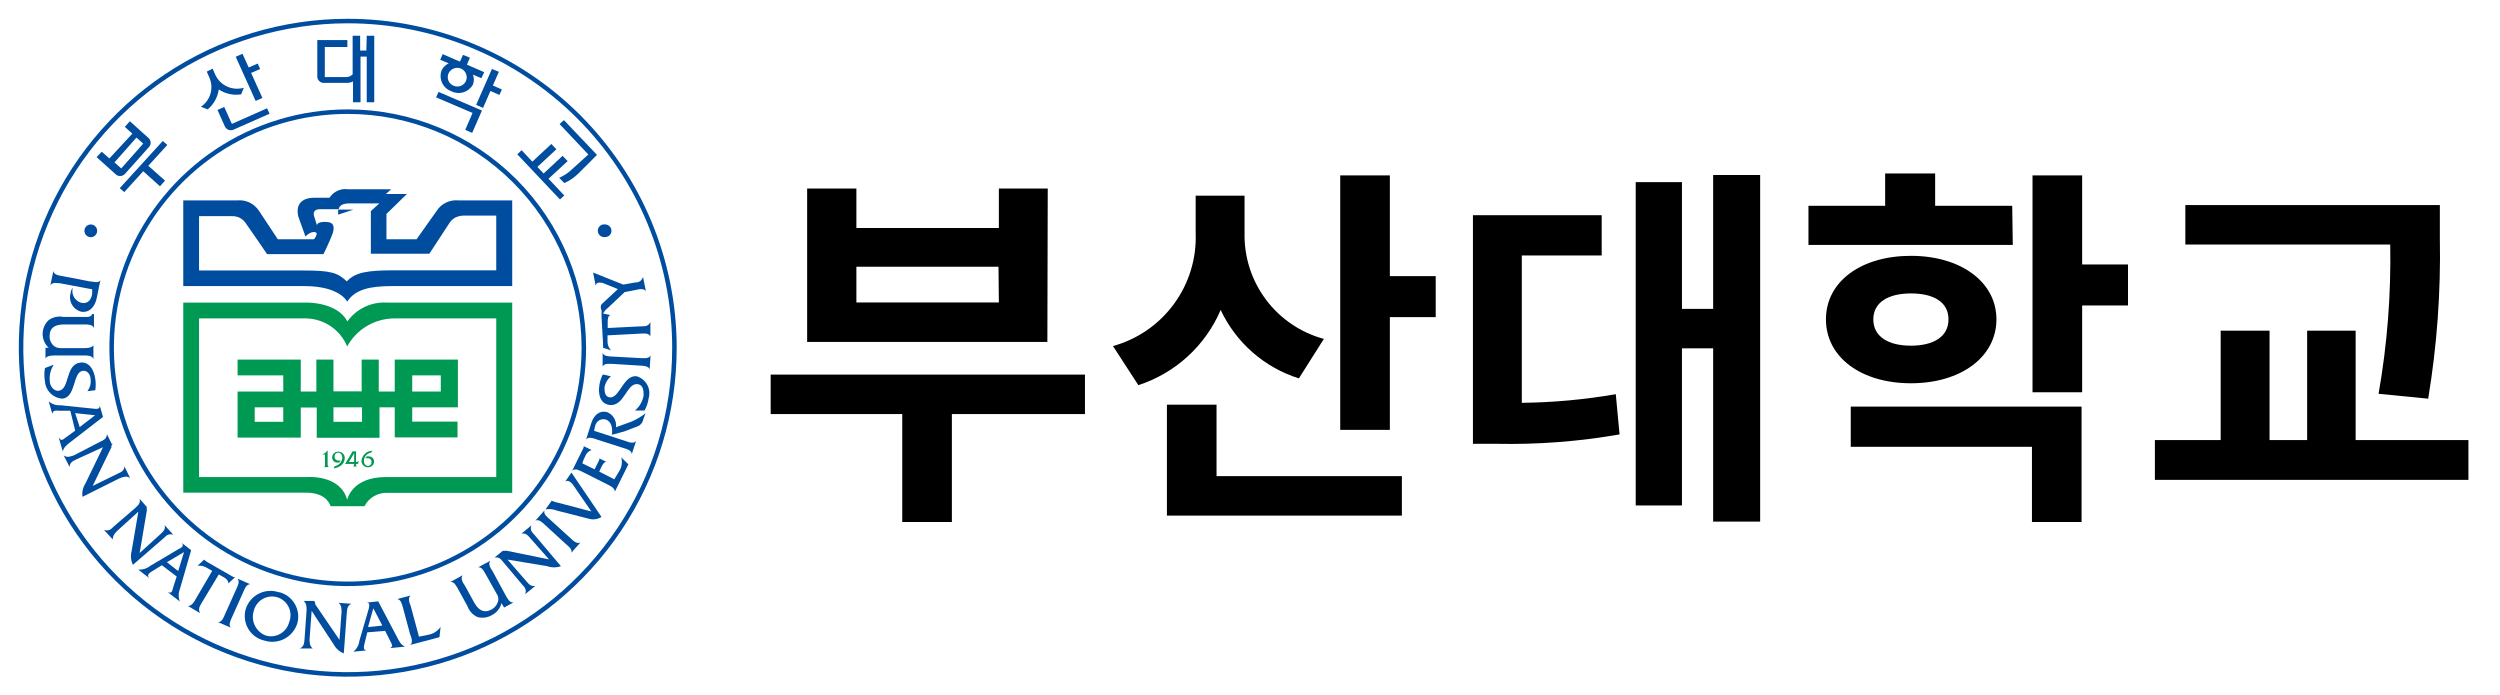
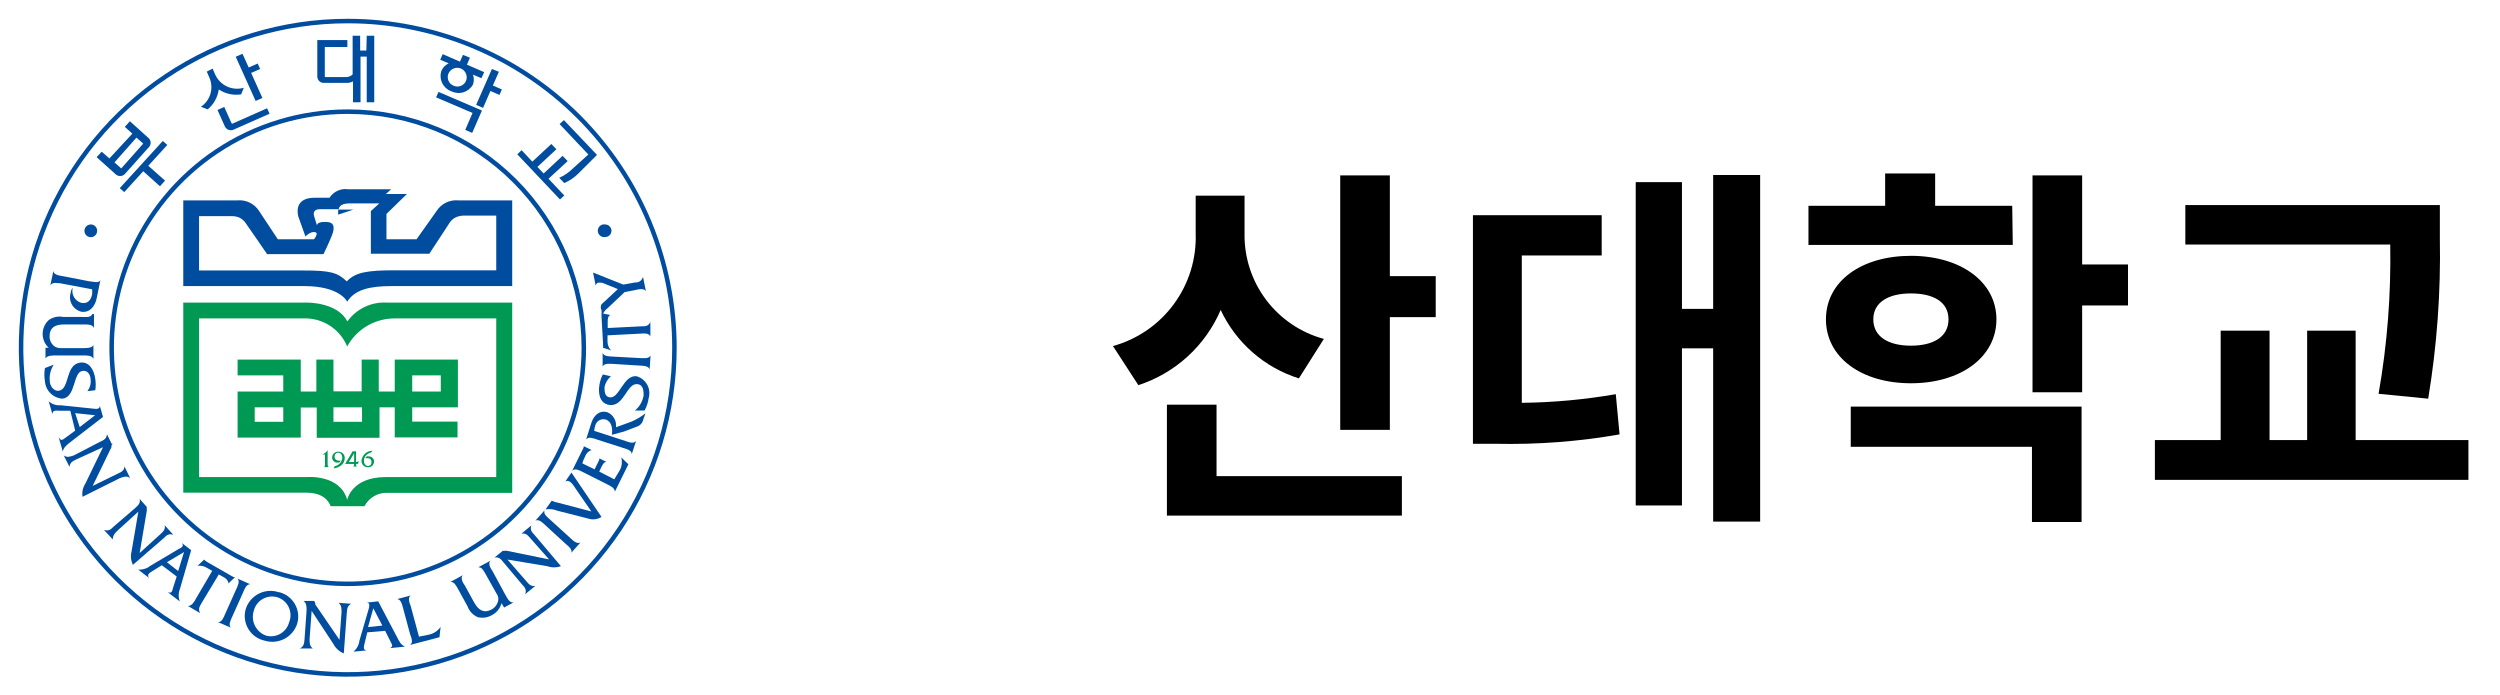
<svg xmlns="http://www.w3.org/2000/svg" width="133" height="37" viewBox="0 0 133 37" fill="none">
  <path d="M5.15 15.84C5.06 16.33 4.74 16.66 4.31 16.58C4.207 16.552 4.111 16.504 4.027 16.439C3.943 16.373 3.873 16.291 3.822 16.197C3.77 16.104 3.738 16.001 3.728 15.895C3.717 15.789 3.728 15.682 3.76 15.58C3.766 15.48 3.805 15.386 3.87 15.31C3.827 15.476 3.849 15.652 3.933 15.801C4.017 15.95 4.156 16.061 4.32 16.11C4.66 16.18 4.84 15.97 4.9 15.66C4.91 15.57 4.91 15.48 4.9 15.39L3.2 15.07C2.98 15.07 2.83 14.99 2.68 15.17L2.84 14.41C2.84 14.62 3.16 14.66 3.33 14.69L4.78 14.97C4.95 14.97 5.23 15.09 5.34 14.91L5.15 15.84Z" fill="#004DA0" />
  <path d="M2.59 18.5C2.488 18.406 2.407 18.293 2.352 18.166C2.297 18.04 2.268 17.903 2.268 17.765C2.268 17.627 2.297 17.49 2.352 17.364C2.407 17.237 2.488 17.124 2.59 17.03C2.701 16.95 2.828 16.893 2.962 16.864C3.096 16.834 3.235 16.833 3.37 16.86H4.37C4.55 16.86 4.83 16.91 4.91 16.71H5V17.45C4.93 17.25 4.64 17.26 4.47 17.26H3.42C2.9 17.26 2.65 17.45 2.64 17.85C2.631 17.958 2.649 18.067 2.692 18.167C2.736 18.266 2.804 18.354 2.89 18.42C2.996 18.492 3.122 18.527 3.25 18.52H4.43C4.6 18.52 4.89 18.52 4.97 18.36V19.1C4.9 18.9 4.62 18.91 4.44 18.91H2.96C2.79 18.91 2.5 18.91 2.42 19.07V18.5H2.59Z" fill="#004DA0" />
  <path d="M4.65 20.81C4.718 20.721 4.769 20.62 4.798 20.512C4.827 20.404 4.835 20.291 4.82 20.18C4.82 19.96 4.67 19.69 4.4 19.73C3.87 19.79 4.05 21.12 3.33 21.21C3.087 21.196 2.857 21.094 2.684 20.922C2.511 20.751 2.407 20.523 2.39 20.28C2.35 20.048 2.35 19.812 2.39 19.58L2.86 19.4C2.689 19.663 2.614 19.978 2.65 20.29C2.65 20.51 2.85 20.82 3.12 20.79C3.73 20.71 3.45 19.4 4.27 19.29C4.76 19.23 5.01 19.7 5.07 20.17C5.099 20.366 5.099 20.564 5.07 20.76L4.65 20.81Z" fill="#004DA0" />
  <path d="M4.24 22.72L4 21.98L5.06 22.09L4.24 22.72ZM4 22.91L3.52 23.26C3.29 23.43 3.26 23.47 3.12 23.26L3.34 24.02C3.39 23.78 3.58 23.65 3.77 23.5L5.48 22.18L5.31 21.59C5.31 21.78 5.12 21.76 4.97 21.74L3.22 21.56C3.106 21.569 2.992 21.555 2.884 21.519C2.775 21.483 2.676 21.425 2.59 21.35L2.79 22.04C2.79 21.84 2.92 21.83 3.16 21.85H3.74L4 22.91Z" fill="#004DA0" />
  <path d="M4.06 24.44C3.86 24.54 3.72 24.6 3.7 24.84L3.39 24.23C3.58 24.36 3.73 24.29 3.92 24.23L5.33 23.5C5.53 23.41 5.67 23.34 5.69 23.1L5.94 23.61H6C5.971 23.635 5.947 23.666 5.93 23.7V23.79L4.93 25.85L6.26 25.2C6.46 25.11 6.61 25.04 6.62 24.81L6.92 25.43C6.73 25.3 6.59 25.37 6.39 25.43L4.39 26.43C4.352 26.186 4.405 25.937 4.54 25.73L5.48 23.79L4.06 24.44Z" fill="#004DA0" />
  <path d="M6.26 28.22C6.1 28.37 6 28.5 6 28.7L5.53 28.19C5.76 28.26 5.88 28.19 6.04 28.02L7.2 27.02C7.36 26.87 7.48 26.77 7.43 26.54L7.81 26.97C7.8 27.006 7.8 27.044 7.81 27.08V27.17L7.43 29.42L8.53 28.42C8.69 28.27 8.81 28.17 8.76 27.94L9.22 28.45C9 28.38 8.88 28.45 8.72 28.62L7.07 30.05C6.962 29.826 6.937 29.571 7 29.33L7.36 27.22L6.26 28.22Z" fill="#004DA0" />
  <path d="M9.48 30.38L8.88 29.91L9.79 29.37L9.48 30.38ZM9.4 30.67L9.22 31.23C9.14 31.51 9.14 31.56 8.93 31.51L9.57 32C9.485 31.788 9.485 31.552 9.57 31.34L10.17 29.27L9.68 28.89C9.79 29.05 9.68 29.13 9.5 29.21L8 30.1C7.817 30.247 7.584 30.319 7.35 30.3L7.92 30.74C7.82 30.57 7.92 30.5 8.11 30.38L8.61 30.07L9.4 30.67Z" fill="#004DA0" />
  <path d="M10.72 32.09C10.61 32.28 10.53 32.41 10.65 32.62L10 32.24C10.2 32.24 10.33 32.02 10.41 31.87L11.29 30.37L10.99 30.2C10.846 30.113 10.677 30.078 10.51 30.1L10.86 29.77C10.895 29.809 10.936 29.842 10.98 29.87L11.06 29.92L12.33 30.65C12.38 30.684 12.439 30.705 12.5 30.71L12.15 31.04C12.15 30.9 12.05 30.8 11.94 30.73L11.64 30.56L10.72 32.09Z" fill="#004DA0" />
  <path d="M12.57 31.34C12.64 31.18 12.78 30.93 12.63 30.78L13.31 31.08C13.1 31.08 13.01 31.34 12.94 31.5L12.34 32.84C12.27 33 12.14 33.25 12.28 33.39L11.6 33.1C11.81 33.1 11.9 32.84 11.97 32.68L12.57 31.34Z" fill="#004DA0" />
  <path d="M14.74 31.77C14.874 31.81 14.999 31.877 15.105 31.968C15.211 32.059 15.298 32.171 15.358 32.298C15.418 32.424 15.451 32.562 15.455 32.702C15.459 32.841 15.433 32.981 15.38 33.11C15.312 33.364 15.147 33.58 14.92 33.713C14.694 33.846 14.425 33.884 14.17 33.82C13.908 33.731 13.692 33.543 13.566 33.296C13.441 33.05 13.417 32.764 13.5 32.5C13.531 32.369 13.589 32.246 13.669 32.139C13.748 32.031 13.849 31.94 13.965 31.872C14.081 31.804 14.209 31.759 14.342 31.742C14.475 31.724 14.611 31.734 14.74 31.77ZM14.84 31.51C14.665 31.45 14.479 31.425 14.294 31.438C14.11 31.45 13.929 31.5 13.764 31.584C13.599 31.668 13.452 31.785 13.333 31.927C13.214 32.068 13.124 32.233 13.07 32.41C13.021 32.585 13.008 32.769 13.032 32.95C13.056 33.13 13.117 33.304 13.211 33.46C13.304 33.617 13.429 33.752 13.576 33.859C13.724 33.965 13.892 34.041 14.07 34.08C14.246 34.135 14.431 34.155 14.615 34.138C14.799 34.121 14.977 34.068 15.14 33.982C15.303 33.895 15.447 33.777 15.563 33.634C15.68 33.491 15.768 33.327 15.82 33.15C15.866 32.977 15.878 32.797 15.853 32.62C15.829 32.443 15.769 32.272 15.678 32.118C15.587 31.965 15.465 31.831 15.322 31.724C15.178 31.618 15.014 31.542 14.84 31.5V31.51Z" fill="#004DA0" />
  <path d="M16.47 33.99C16.47 34.21 16.47 34.36 16.64 34.5H15.95C16.17 34.39 16.18 34.23 16.2 34.02L16.31 32.48C16.31 32.26 16.31 32.1 16.15 31.97H16.72C16.729 32.007 16.746 32.041 16.77 32.07V32.15L18.06 34.04L18.17 32.57C18.17 32.36 18.17 32.2 18.01 32.07L18.69 32.12C18.48 32.22 18.47 32.38 18.45 32.6L18.29 34.76C18.059 34.669 17.867 34.499 17.75 34.28L16.58 32.5L16.47 33.99Z" fill="#004DA0" />
  <path d="M20.34 33.28L19.58 33.36L19.86 32.36L20.34 33.28ZM20.49 33.56L20.75 34.08C20.88 34.34 20.92 34.38 20.75 34.48L21.55 34.4C21.32 34.31 21.23 34.1 21.12 33.89L20.12 31.99L19.51 32.06C19.7 32.06 19.65 32.26 19.61 32.41L19.12 34.09C19.094 34.318 18.979 34.526 18.8 34.67L19.52 34.6C19.32 34.6 19.34 34.43 19.4 34.21L19.54 33.64L20.49 33.56Z" fill="#004DA0" />
  <path d="M22.83 33.76C23.078 33.706 23.296 33.559 23.44 33.35L23.38 33.9L21.82 34.31C21.99 34.19 21.89 33.92 21.82 33.75L21.44 32.34C21.39 32.17 21.34 31.89 21.13 31.87L21.85 31.68C21.68 31.8 21.78 32.07 21.85 32.24L22.29 33.87L22.83 33.76Z" fill="#004DA0" />
  <path d="M26.68 32.09C26.644 32.227 26.579 32.356 26.489 32.466C26.399 32.577 26.287 32.666 26.16 32.73C25.933 32.86 25.663 32.896 25.41 32.83C25.285 32.775 25.173 32.696 25.08 32.596C24.987 32.496 24.916 32.378 24.87 32.25L24.37 31.34C24.28 31.19 24.17 30.93 23.96 30.96L24.62 30.6C24.48 30.76 24.62 31 24.73 31.15L25.23 32.06C25.48 32.51 25.78 32.62 26.14 32.43C26.237 32.38 26.321 32.308 26.386 32.219C26.45 32.13 26.492 32.028 26.51 31.92C26.522 31.795 26.486 31.67 26.41 31.57L25.85 30.57C25.76 30.41 25.64 30.15 25.44 30.18L26.09 29.83C25.95 29.99 26.09 30.22 26.2 30.38L26.9 31.67C26.99 31.82 27.1 32.08 27.32 32.05L26.82 32.32L26.68 32.09Z" fill="#004DA0" />
  <path d="M28 30.92C28.14 31.08 28.24 31.21 28.48 31.17L27.94 31.61C28.02 31.38 27.94 31.26 27.78 31.1L26.78 29.91C26.64 29.74 26.55 29.62 26.31 29.66L26.75 29.3C26.785 29.314 26.825 29.314 26.86 29.3H26.95L29.21 29.76L28.21 28.63C28.07 28.47 27.98 28.35 27.74 28.39L28.27 27.95C28.19 28.17 28.27 28.29 28.43 28.45L29.84 30.12C29.604 30.205 29.346 30.205 29.11 30.12L27 29.77L28 30.92Z" fill="#004DA0" />
  <path d="M29 27.93C28.87 27.81 28.67 27.6 28.48 27.7L28.97 27.15C28.89 27.35 29.13 27.52 29.26 27.64L30.36 28.64C30.49 28.76 30.69 28.96 30.88 28.86L30.39 29.41C30.47 29.23 30.23 29.05 30.1 28.94L29 27.93Z" fill="#004DA0" />
  <path d="M30.64 26.02C30.48 25.77 30.29 25.48 30.07 25.62L30.4 25.14L32 27.5C31.897 27.566 31.781 27.608 31.66 27.623C31.539 27.639 31.416 27.627 31.3 27.59L29.65 27.17C29.451 27.088 29.232 27.064 29.02 27.1L29.35 26.64C29.464 26.693 29.585 26.73 29.71 26.75L31.46 27.21L30.64 26.02Z" fill="#004DA0" />
  <path d="M32.68 25.5L32.94 25.07C33.009 24.961 33.055 24.839 33.074 24.712C33.093 24.584 33.084 24.454 33.05 24.33L33.43 24.7L32.71 26.16C32.71 25.96 32.47 25.85 32.31 25.77L31 25.11C30.84 25.03 30.6 24.89 30.44 25.04L31 23.91C31.034 23.86 31.055 23.801 31.06 23.74L31.47 23.94C31.391 23.967 31.32 24.012 31.261 24.071C31.202 24.13 31.157 24.201 31.13 24.28C31.067 24.398 31.017 24.522 30.98 24.65L31.63 24.97L31.84 24.55C31.87 24.502 31.887 24.447 31.89 24.39L32.26 24.57C32.13 24.57 32.06 24.73 32 24.83L31.88 25.09L32.68 25.5Z" fill="#004DA0" />
  <path d="M31.46 22.5C31.62 22.01 31.97 21.82 32.31 21.93C32.464 21.994 32.592 22.108 32.675 22.252C32.758 22.397 32.792 22.565 32.77 22.73L33.62 22.42C33.876 22.306 34.118 22.162 34.34 21.99L34.22 22.32C34.204 22.404 34.166 22.483 34.109 22.548C34.053 22.613 33.981 22.662 33.9 22.69L33.19 22.96L32.55 23.13C32.6 22.82 32.55 22.43 32.23 22.32C32.17 22.302 32.106 22.297 32.044 22.305C31.981 22.314 31.921 22.335 31.867 22.368C31.813 22.401 31.767 22.445 31.732 22.497C31.696 22.549 31.672 22.608 31.66 22.67C31.634 22.751 31.617 22.835 31.61 22.92L33.27 23.46C33.44 23.52 33.71 23.63 33.84 23.46L33.61 24.16C33.61 23.95 33.32 23.88 33.15 23.83L31.75 23.38C31.58 23.32 31.31 23.21 31.18 23.38L31.46 22.5Z" fill="#004DA0" />
  <path d="M32.5 20.02C32.325 20.166 32.205 20.367 32.16 20.59C32.16 20.81 32.16 21.09 32.43 21.14C32.96 21.22 33.17 19.91 33.88 20.02C34.116 20.092 34.315 20.254 34.433 20.471C34.551 20.688 34.578 20.943 34.51 21.18C34.478 21.412 34.403 21.635 34.29 21.84H33.78C34.021 21.639 34.184 21.359 34.24 21.05C34.24 20.83 34.24 20.48 33.93 20.44C33.33 20.34 33.22 21.67 32.4 21.54C31.91 21.46 31.81 20.94 31.89 20.47C31.92 20.278 31.98 20.092 32.07 19.92L32.5 20.02Z" fill="#004DA0" />
  <path d="M32.61 19.36C32.43 19.36 32.15 19.31 32.06 19.5V18.77C32.12 18.96 32.41 18.96 32.59 18.97L34.06 19.05C34.24 19.05 34.52 19.1 34.61 18.91L34.56 19.65C34.5 19.46 34.21 19.46 34.04 19.45L32.61 19.36Z" fill="#004DA0" />
  <path d="M34.12 17.36C34.34 17.36 34.49 17.36 34.6 17.13V17.9C34.52 17.7 34.23 17.74 34.06 17.75L32.32 17.84V18.19C32.325 18.358 32.393 18.519 32.51 18.64L32.08 18.5C32.09 18.451 32.09 18.399 32.08 18.35V18.25L32 16.84C32.016 16.781 32.016 16.719 32 16.66L32.47 16.76C32.34 16.82 32.33 16.97 32.33 17.1V17.45L34.12 17.36Z" fill="#004DA0" />
  <path d="M33.77 15.03C34 15.03 34.11 14.96 34.21 14.74L34.36 15.48C34.22 15.32 33.98 15.39 33.8 15.43L33.23 15.54L32.34 16.38C32.192 16.491 32.081 16.645 32.02 16.82L32 16.5C31.974 16.453 31.96 16.399 31.96 16.345C31.96 16.291 31.974 16.237 32 16.19L32.87 15.38L32.06 15.05C31.95 15.05 31.75 14.96 31.69 15.19L31.55 14.5L33.16 15.14L33.77 15.03Z" fill="#004DA0" />
  <path d="M5.17 12.28C5.17 12.347 5.15 12.413 5.113 12.469C5.075 12.525 5.022 12.568 4.96 12.594C4.898 12.62 4.83 12.627 4.764 12.614C4.698 12.6 4.637 12.568 4.59 12.52C4.542 12.473 4.51 12.412 4.497 12.346C4.483 12.28 4.49 12.212 4.516 12.15C4.542 12.088 4.585 12.035 4.641 11.997C4.697 11.96 4.763 11.94 4.83 11.94C4.92 11.94 5.007 11.976 5.07 12.04C5.134 12.103 5.17 12.19 5.17 12.28Z" fill="#004DA0" />
  <path d="M32.53 12.28C32.53 12.367 32.495 12.451 32.433 12.513C32.371 12.575 32.288 12.61 32.2 12.61C32.151 12.618 32.101 12.616 32.053 12.603C32.005 12.59 31.961 12.567 31.923 12.535C31.885 12.503 31.855 12.463 31.834 12.418C31.813 12.373 31.802 12.325 31.802 12.275C31.802 12.225 31.813 12.177 31.834 12.132C31.855 12.087 31.885 12.047 31.923 12.015C31.961 11.983 32.005 11.96 32.053 11.947C32.101 11.934 32.151 11.931 32.2 11.94C32.288 11.943 32.372 11.98 32.434 12.043C32.496 12.107 32.53 12.191 32.53 12.28Z" fill="#004DA0" />
  <path d="M19.49 2.69H19.16V1.9H18.76V3.96C18.712 4.006 18.656 4.042 18.594 4.066C18.532 4.09 18.466 4.102 18.4 4.1H17.28V2.5H18.48V2.13H16.88V4.07C16.88 4.115 16.889 4.161 16.907 4.202C16.924 4.244 16.951 4.282 16.983 4.314C17.016 4.346 17.054 4.371 17.097 4.387C17.139 4.404 17.184 4.411 17.23 4.41H18.41C18.538 4.418 18.666 4.391 18.78 4.33V5.44H19.18V3.01H19.51V5.44H19.91V1.9H19.51L19.49 2.69Z" fill="#004DA0" />
  <path d="M6.61 10.22L7.62 9.11L8.51 9.91L8.78 9.61L7.89 8.82L8.9 7.71L8.66 7.5L6.37 10.01L6.61 10.22Z" fill="#004DA0" />
  <path d="M6.14 9.26C6.173 9.293 6.212 9.32 6.254 9.338C6.297 9.356 6.343 9.365 6.39 9.365C6.437 9.365 6.483 9.356 6.526 9.338C6.569 9.32 6.607 9.293 6.64 9.26L7.91 7.84C7.943 7.808 7.969 7.77 7.987 7.728C8.005 7.686 8.014 7.641 8.014 7.595C8.014 7.549 8.005 7.504 7.987 7.462C7.969 7.42 7.943 7.382 7.91 7.35L6.91 6.45L6.64 6.75L7.04 7.11L5.82 8.43L5.41 8.07L5.14 8.36L6.14 9.26ZM7.26 7.32L7.62 7.64L6.45 8.96L6.09 8.64L7.26 7.32Z" fill="#004DA0" />
  <path d="M12.9 2.86L12.54 3.02L13.6 5.37L13.96 5.21L13.36 3.88L13.84 3.67L13.71 3.38L13.23 3.59L12.9 2.86Z" fill="#004DA0" />
  <path d="M12.32 6.56L11.93 5.69L11.57 5.85L11.96 6.72C11.997 6.805 12.067 6.871 12.153 6.905C12.239 6.939 12.335 6.937 12.42 6.9L14.34 6.05L14.21 5.76L12.36 6.58C12.36 6.58 12.33 6.58 12.32 6.56Z" fill="#004DA0" />
  <path d="M11.45 3.97L11.31 3.65L11 3.81L11.14 4.13C11.258 4.4 11.278 4.703 11.196 4.987C11.114 5.27 10.934 5.515 10.69 5.68L11.05 5.82C11.37 5.551 11.579 5.174 11.64 4.76C11.99 4.992 12.415 5.085 12.83 5.02L12.97 4.67C12.675 4.755 12.359 4.731 12.08 4.603C11.801 4.474 11.577 4.25 11.45 3.97Z" fill="#004DA0" />
  <path d="M30.2 8.57L29.93 8.29L28.92 9.23L28.59 8.88L29.6 7.94L29.33 7.66L28.32 8.6L27.75 7.99L27.52 8.21L29.79 10.61L30.02 10.4L29.18 9.51L30.2 8.57Z" fill="#004DA0" />
  <path d="M30.49 8.95C30.277 9.165 30.026 9.338 29.75 9.46L30.02 9.74C30.295 9.62 30.546 9.45 30.76 9.24L31.76 8.24L30 6.39L29.77 6.6L31.3 8.22L30.49 8.95Z" fill="#004DA0" />
  <path d="M26.57 5.05L26.7 4.76L26.22 4.55L26.54 3.82L26.17 3.67L25.33 5.58L25.7 5.74L26.09 4.84L26.57 5.05Z" fill="#004DA0" />
  <path d="M25.64 5.88L23.33 4.89L23.2 5.18L25.14 6.01L24.75 6.91L25.12 7.07L25.64 5.88Z" fill="#004DA0" />
  <path d="M25.76 3.84L24.84 3.44L25 3.07L24.63 2.92L24.47 3.28L23.55 2.88L23.42 3.18L23.87 3.37C23.702 3.448 23.568 3.582 23.49 3.75C23.413 3.964 23.423 4.199 23.518 4.405C23.614 4.611 23.787 4.771 24 4.85C24.201 4.954 24.434 4.975 24.651 4.91C24.867 4.845 25.05 4.698 25.16 4.5C25.224 4.329 25.224 4.141 25.16 3.97L25.61 4.16L25.76 3.84ZM24.13 4.56C24.069 4.536 24.013 4.5 23.966 4.454C23.92 4.408 23.883 4.353 23.857 4.292C23.832 4.232 23.82 4.166 23.82 4.101C23.82 4.035 23.834 3.97 23.86 3.91C23.915 3.787 24.016 3.691 24.142 3.642C24.267 3.593 24.407 3.596 24.53 3.65C24.651 3.705 24.745 3.804 24.794 3.927C24.842 4.051 24.841 4.188 24.79 4.31C24.735 4.431 24.635 4.524 24.512 4.571C24.388 4.618 24.251 4.614 24.13 4.56Z" fill="#004DA0" />
  <path d="M36 18.5C36 21.961 34.974 25.345 33.051 28.223C31.128 31.1 28.395 33.343 25.197 34.668C21.999 35.992 18.481 36.339 15.086 35.664C11.691 34.989 8.573 33.322 6.126 30.874C3.678 28.427 2.012 25.309 1.336 21.914C0.661 18.519 1.008 15.001 2.332 11.803C3.657 8.605 5.9 5.872 8.778 3.949C11.655 2.026 15.039 1 18.5 1C23.14 1.003 27.59 2.847 30.872 6.129C34.153 9.41 35.997 13.86 36 18.5ZM18.5 1.24C15.086 1.24 11.749 2.252 8.911 4.149C6.072 6.045 3.86 8.741 2.554 11.895C1.247 15.049 0.906 18.519 1.572 21.867C2.238 25.215 3.881 28.291 6.295 30.705C8.709 33.118 11.785 34.762 15.133 35.428C18.481 36.094 21.951 35.752 25.105 34.446C28.259 33.14 30.955 30.927 32.851 28.089C34.748 25.251 35.76 21.914 35.76 18.5C35.76 13.922 33.941 9.532 30.705 6.295C27.468 3.058 23.078 1.24 18.5 1.24Z" fill="#004DA0" />
  <path d="M31.18 18.5C31.18 21.008 30.436 23.459 29.043 25.545C27.65 27.63 25.669 29.255 23.352 30.215C21.035 31.174 18.486 31.426 16.026 30.936C13.566 30.447 11.307 29.239 9.534 27.466C7.761 25.693 6.553 23.433 6.064 20.974C5.574 18.514 5.825 15.964 6.785 13.648C7.745 11.331 9.37 9.35 11.455 7.957C13.54 6.564 15.992 5.82 18.5 5.82C21.863 5.82 25.088 7.156 27.466 9.534C29.844 11.912 31.18 15.137 31.18 18.5ZM18.5 6.06C16.04 6.06 13.634 6.79 11.589 8.157C9.543 9.523 7.948 11.466 7.007 13.739C6.065 16.012 5.819 18.514 6.299 20.927C6.779 23.34 7.964 25.557 9.704 27.296C11.443 29.036 13.66 30.221 16.073 30.701C18.486 31.181 20.987 30.935 23.261 29.993C25.534 29.052 27.477 27.457 28.843 25.411C30.21 23.366 30.94 20.96 30.94 18.5C30.937 15.201 29.626 12.039 27.293 9.707C24.961 7.374 21.798 6.063 18.5 6.06Z" fill="#004DA0" />
  <path d="M26.4 25.38H20.52C18.7 25.38 18.47 26.59 18.47 26.59C18.1 25.23 16.34 25.38 16.34 25.38H10.59V16.94H16.14C16.634 16.921 17.122 17.053 17.539 17.319C17.955 17.586 18.28 17.973 18.47 18.43C18.718 17.977 19.085 17.599 19.53 17.337C19.975 17.075 20.483 16.938 21 16.94H26.4V25.38ZM20.61 16.1C20.199 16.071 19.788 16.147 19.415 16.322C19.042 16.497 18.72 16.765 18.48 17.1C17.97 16.1 16.41 16.1 16.41 16.1H9.75V26.21H16.28C17.17 26.21 17.48 26.63 17.59 26.93H19.39C19.504 26.707 19.68 26.522 19.896 26.397C20.112 26.271 20.36 26.209 20.61 26.22H27.25V16.1H20.61Z" fill="#009953" />
  <path d="M15.07 20.83H12.64V23.28H16V21.68H16.85V23.29H20.19V21.67H21V23.27H24.34V22.43H21.93V21.67H24.36V19.13H21V20.83H20.15V19.13H19.24V20.82H17.74V19.13H16.83V20.83H16V19.13H12.64V19.97H15.07V20.83ZM15.07 22.44H13.55V21.67H15.07V22.44ZM19.26 22.44H17.74V21.67H19.26V22.44ZM21.93 19.97H23.45V20.83H21.93V19.97Z" fill="#009953" />
  <path d="M17.99 11.42L18.8 11.15H17.99V11.42Z" fill="#004DA0" />
  <path d="M16.25 12.58C16.55 12.27 16.85 12.31 16.85 12.44C16.829 12.549 16.777 12.65 16.7 12.73H14.78L13.78 11.22C13.658 11.03 13.486 10.877 13.284 10.779C13.081 10.68 12.855 10.639 12.63 10.66H9.75V15.22H16.19C18.1 15.22 18.47 16.05 18.47 16.05C18.87 15.42 19.64 15.22 20.82 15.22H27.25V10.66H24.38C24.155 10.639 23.929 10.68 23.727 10.779C23.524 10.877 23.352 11.03 23.23 11.22L22.16 12.73H20.56V11.38L21.65 10.32H20.53L20.81 10.07H18.53C18.338 10.039 18.14 10.066 17.963 10.146C17.785 10.226 17.635 10.356 17.53 10.52H16.73C15.99 10.52 15.73 10.93 15.87 11.52L16.25 12.58ZM26.4 14.38H21C19.57 14.38 18.9 14.48 18.45 14.97C17.96 14.5 17.58 14.39 16.15 14.39H10.59V11.5H12.35C12.492 11.498 12.632 11.529 12.76 11.59C12.874 11.651 12.973 11.736 13.05 11.84C13.17 12 14.21 13.52 14.21 13.52H17.21C17.21 13.52 17.49 12.95 17.66 12.52C17.83 12.09 17.77 11.83 17.4 11.81C17.03 11.79 16.89 11.86 16.86 11.98L16.72 11.53C16.64 11.3 16.72 11.13 17.02 11.13H18.02C18.02 11.13 18.02 10.82 18.58 10.82H20.18L19.73 11.23V13.5H22.84L23.94 11.82C24.017 11.716 24.116 11.631 24.23 11.57C24.362 11.509 24.505 11.475 24.65 11.47H26.4V14.38Z" fill="#004DA0" />
  <path d="M17.15 24.18C17.265 24.135 17.364 24.055 17.43 23.95V24.67C17.43 24.75 17.43 24.8 17.49 24.85H17.22C17.3 24.85 17.29 24.75 17.29 24.67V24.18H17.15Z" fill="#009953" />
  <path d="M17.81 24.8C17.917 24.78 18.015 24.725 18.087 24.644C18.16 24.562 18.203 24.459 18.21 24.35C18.21 24.23 18.14 24.08 17.99 24.08C17.965 24.08 17.94 24.085 17.917 24.095C17.894 24.104 17.873 24.118 17.856 24.136C17.838 24.153 17.824 24.174 17.814 24.197C17.805 24.22 17.8 24.245 17.8 24.27C17.796 24.299 17.798 24.328 17.806 24.356C17.814 24.384 17.828 24.409 17.847 24.431C17.866 24.453 17.889 24.471 17.916 24.483C17.942 24.494 17.971 24.5 18 24.5C18.042 24.513 18.088 24.513 18.13 24.5L18.05 24.61H17.94C17.868 24.61 17.8 24.582 17.749 24.531C17.698 24.48 17.67 24.412 17.67 24.34C17.67 24.297 17.679 24.254 17.696 24.214C17.714 24.174 17.739 24.139 17.771 24.11C17.803 24.08 17.841 24.058 17.882 24.044C17.923 24.031 17.967 24.026 18.01 24.03C18.055 24.03 18.1 24.039 18.141 24.057C18.183 24.075 18.22 24.101 18.251 24.134C18.282 24.166 18.306 24.205 18.321 24.248C18.336 24.29 18.343 24.335 18.34 24.38C18.338 24.453 18.32 24.526 18.287 24.591C18.255 24.657 18.208 24.715 18.15 24.76C18.033 24.848 17.895 24.903 17.75 24.92L17.81 24.8Z" fill="#009953" />
  <path d="M18.84 24.58H18.56L18.84 24.11V24.58ZM18.84 24.68C18.84 24.75 18.84 24.79 18.78 24.82H19C18.94 24.82 18.94 24.73 18.94 24.68H19.04L19.1 24.52C19.056 24.56 18.999 24.581 18.94 24.58V24.01H18.76L18.36 24.68H18.84Z" fill="#009953" />
  <path d="M19.75 24.07C19.657 24.093 19.572 24.137 19.5 24.2C19.457 24.239 19.422 24.287 19.398 24.341C19.374 24.394 19.361 24.451 19.36 24.51C19.36 24.65 19.43 24.79 19.58 24.79C19.605 24.79 19.631 24.785 19.654 24.775C19.677 24.764 19.698 24.749 19.715 24.73C19.732 24.712 19.745 24.689 19.753 24.665C19.76 24.641 19.763 24.615 19.76 24.59C19.765 24.563 19.763 24.535 19.756 24.509C19.748 24.483 19.734 24.459 19.716 24.439C19.698 24.419 19.675 24.403 19.65 24.393C19.625 24.382 19.597 24.378 19.57 24.38C19.52 24.371 19.47 24.371 19.42 24.38L19.51 24.28C19.546 24.27 19.584 24.27 19.62 24.28C19.657 24.279 19.694 24.285 19.729 24.299C19.763 24.312 19.795 24.333 19.821 24.359C19.847 24.385 19.868 24.417 19.882 24.451C19.895 24.486 19.901 24.523 19.9 24.56C19.899 24.602 19.889 24.642 19.872 24.68C19.854 24.718 19.829 24.752 19.799 24.78C19.768 24.808 19.732 24.829 19.692 24.843C19.653 24.857 19.611 24.863 19.57 24.86C19.524 24.86 19.48 24.851 19.438 24.833C19.396 24.816 19.358 24.79 19.326 24.757C19.294 24.724 19.269 24.686 19.253 24.643C19.236 24.601 19.229 24.555 19.23 24.51C19.245 24.366 19.312 24.232 19.419 24.134C19.526 24.037 19.665 23.982 19.81 23.98L19.75 24.07Z" fill="#009953" />
-   <path d="M57.72 22.03H50.64V27.77H48V22.03H41V19.93H57.72V22.03ZM55.72 18.19H42.94V10.03H45.56V12.13H53.14V10.03H55.74L55.72 18.19ZM53.12 14.19H45.56V16.09H53.14L53.12 14.19Z" fill="black" />
  <path d="M69.1 20.13C68.193 19.844 67.354 19.373 66.638 18.746C65.922 18.12 65.344 17.351 64.94 16.49C64.537 17.431 63.938 18.274 63.183 18.964C62.428 19.654 61.533 20.174 60.56 20.49L59.21 18.41C60.511 18.051 61.654 17.263 62.452 16.174C63.251 15.086 63.659 13.759 63.61 12.41V10.41H66.21V12.41C66.186 13.683 66.588 14.928 67.353 15.946C68.118 16.965 69.201 17.698 70.43 18.03L69.1 20.13ZM64.72 25.33H74.58V27.43H62.08V21.53H64.72V25.33ZM76.38 14.69V16.87H73.94V22.87H71.3V9.33H73.94V14.69H76.38Z" fill="black" />
  <path d="M80.96 21.43C82.636 21.412 84.308 21.258 85.96 20.97L86.16 23.11C83.995 23.49 81.798 23.657 79.6 23.61H78.36V11.45H85.21V13.59H80.96V21.43ZM93.64 9.31V27.75H91.14V18.53H89.48V26.89H87.02V9.69H89.48V16.43H91.14V9.31H93.64Z" fill="black" />
  <path d="M107.08 13.03H96.21V10.95H100.29V9.23H102.95V10.95H107.05L107.08 13.03ZM101.66 20.39C99.02 20.39 97.14 19.01 97.14 16.99C97.14 14.97 99.02 13.61 101.66 13.61C104.3 13.61 106.21 14.99 106.21 16.99C106.21 18.99 104.32 20.39 101.66 20.39ZM98.46 21.63H110.74V27.77H108.1V23.77H98.46V21.63ZM101.66 18.39C102.84 18.39 103.66 17.93 103.66 16.99C103.66 16.05 102.84 15.61 101.66 15.61C100.48 15.61 99.66 16.07 99.66 16.99C99.66 17.91 100.46 18.39 101.66 18.39ZM113.21 16.25H110.77V20.87H108.13V9.33H110.77V14.07H113.21V16.25Z" fill="black" />
  <path d="M131.32 23.41V25.53H114.64V23.41H118.14V17.59H120.74V23.41H122.74V17.59H125.32V23.41H131.32ZM126.54 20.95C127.001 18.329 127.208 15.67 127.16 13.01H116.26V10.91H129.8V12.69C129.854 15.543 129.646 18.395 129.18 21.21L126.54 20.95Z" fill="black" />
</svg>